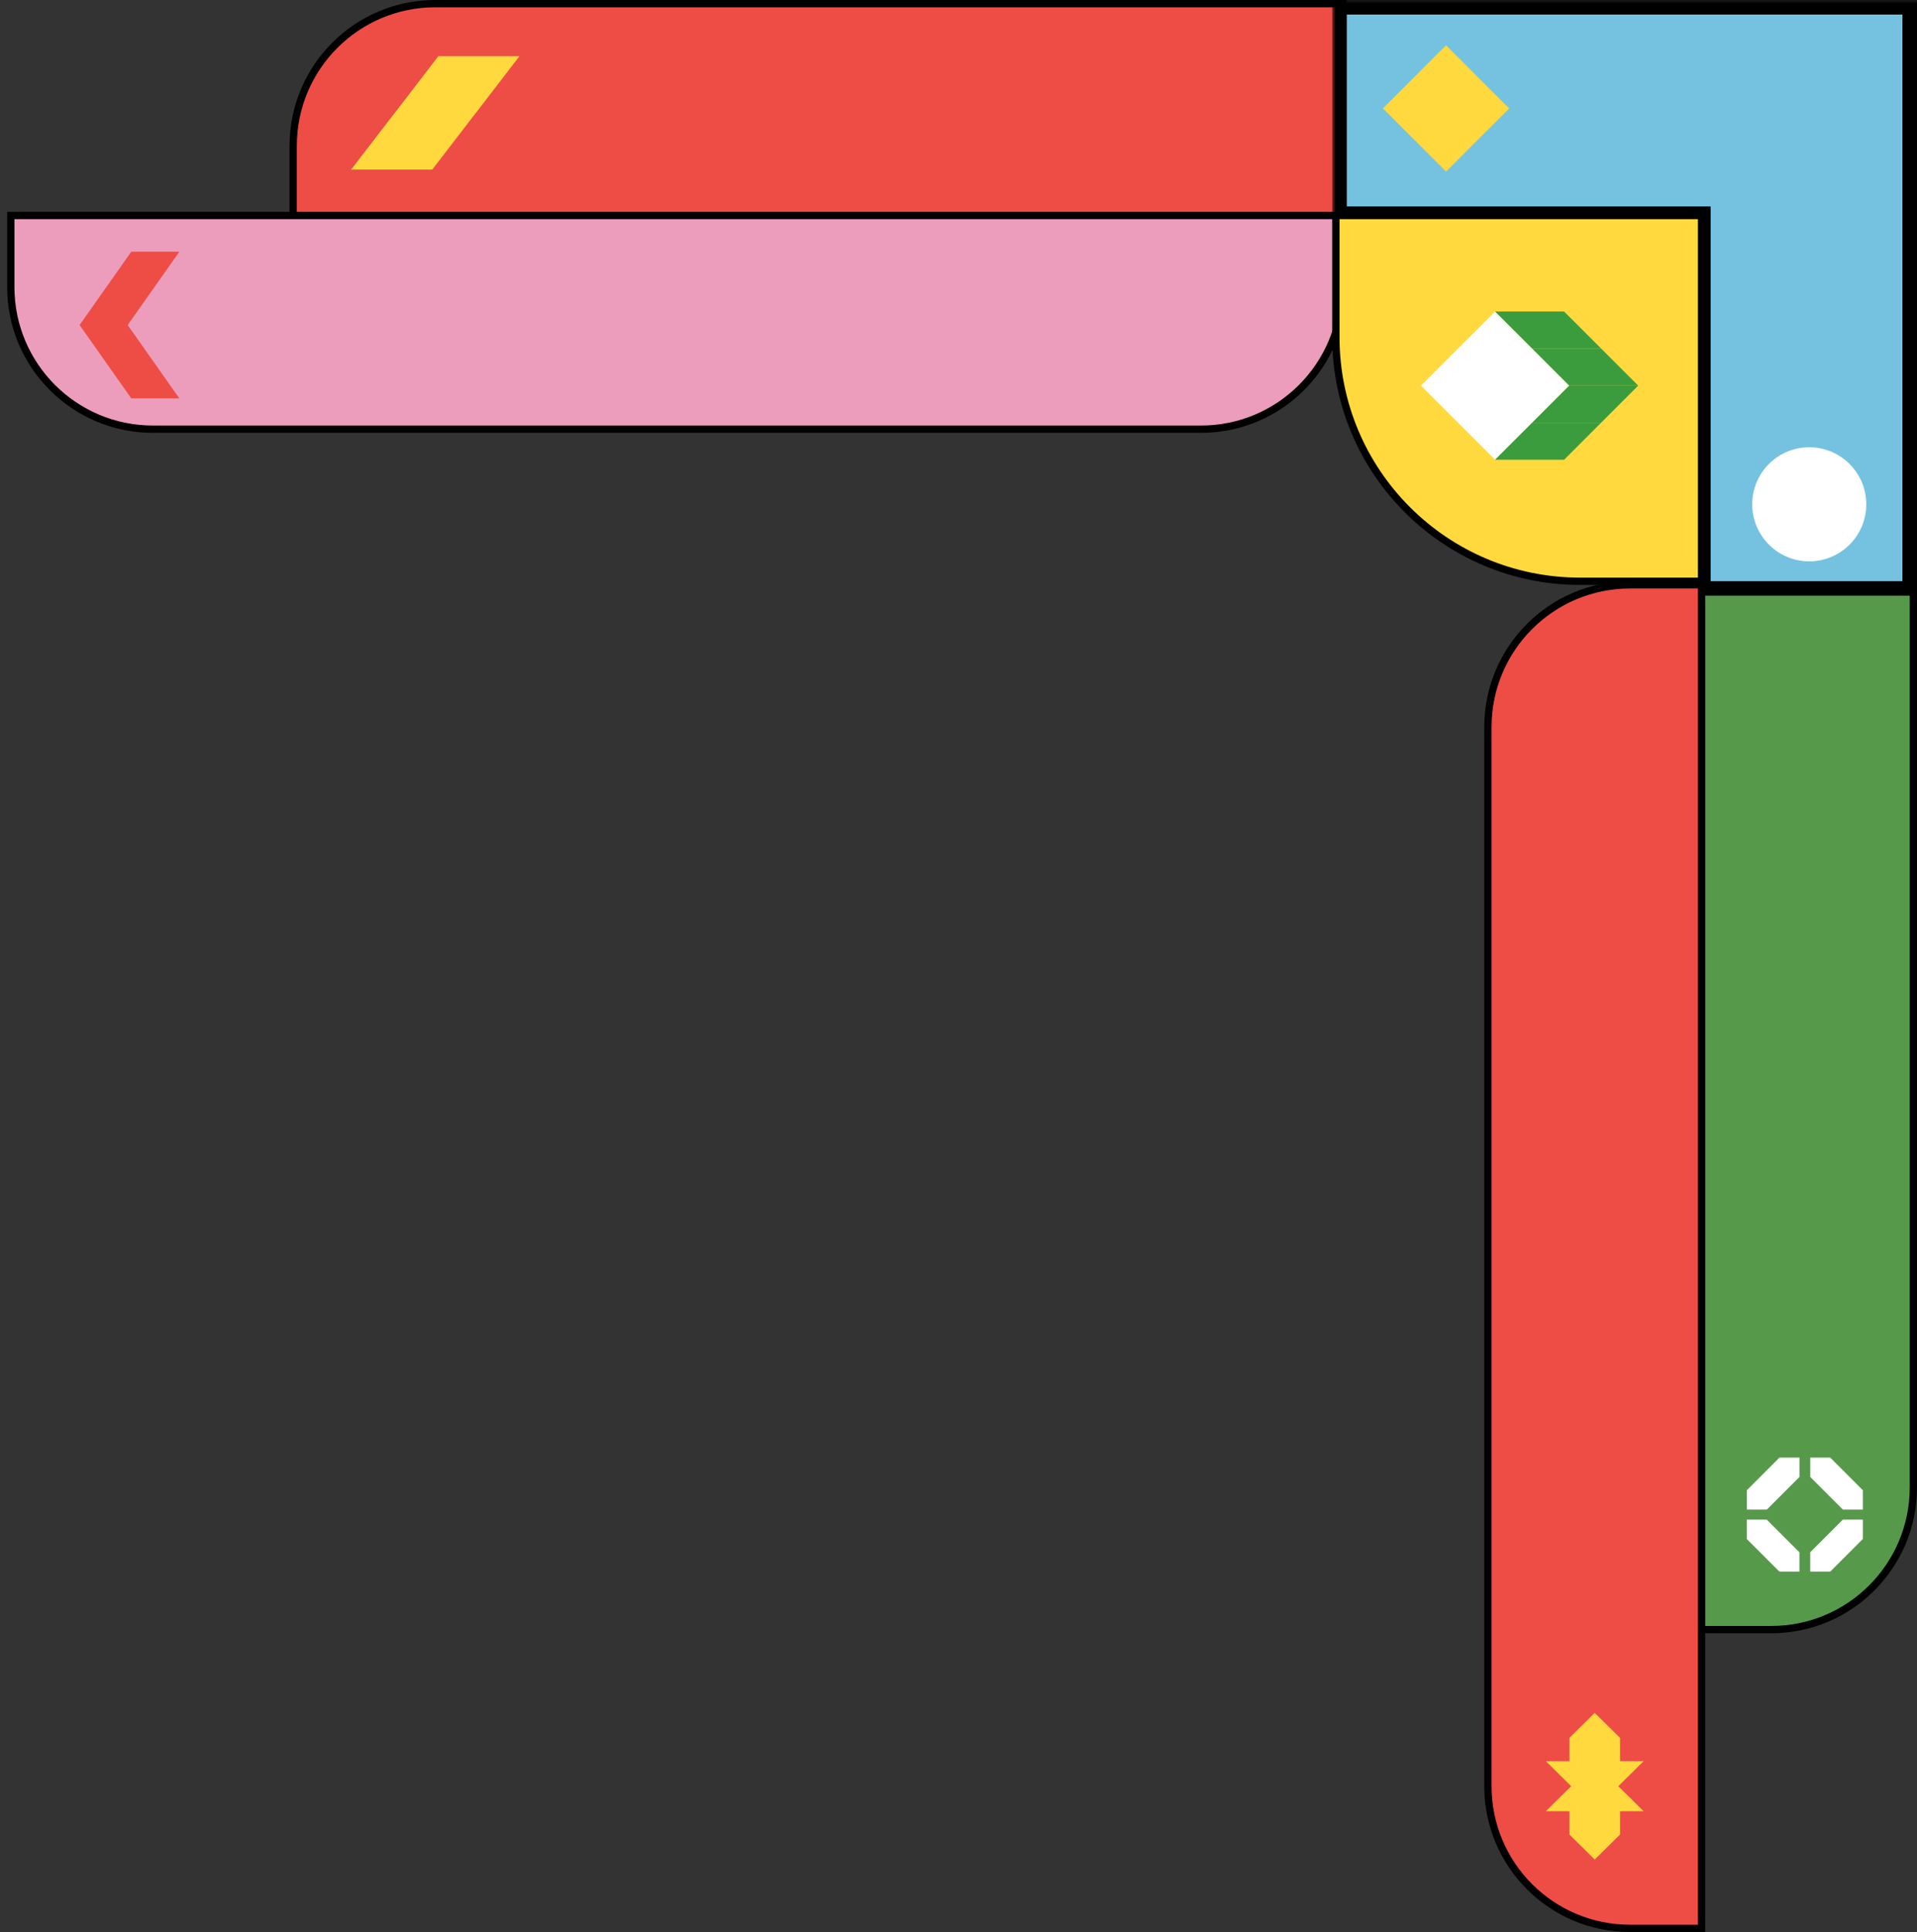
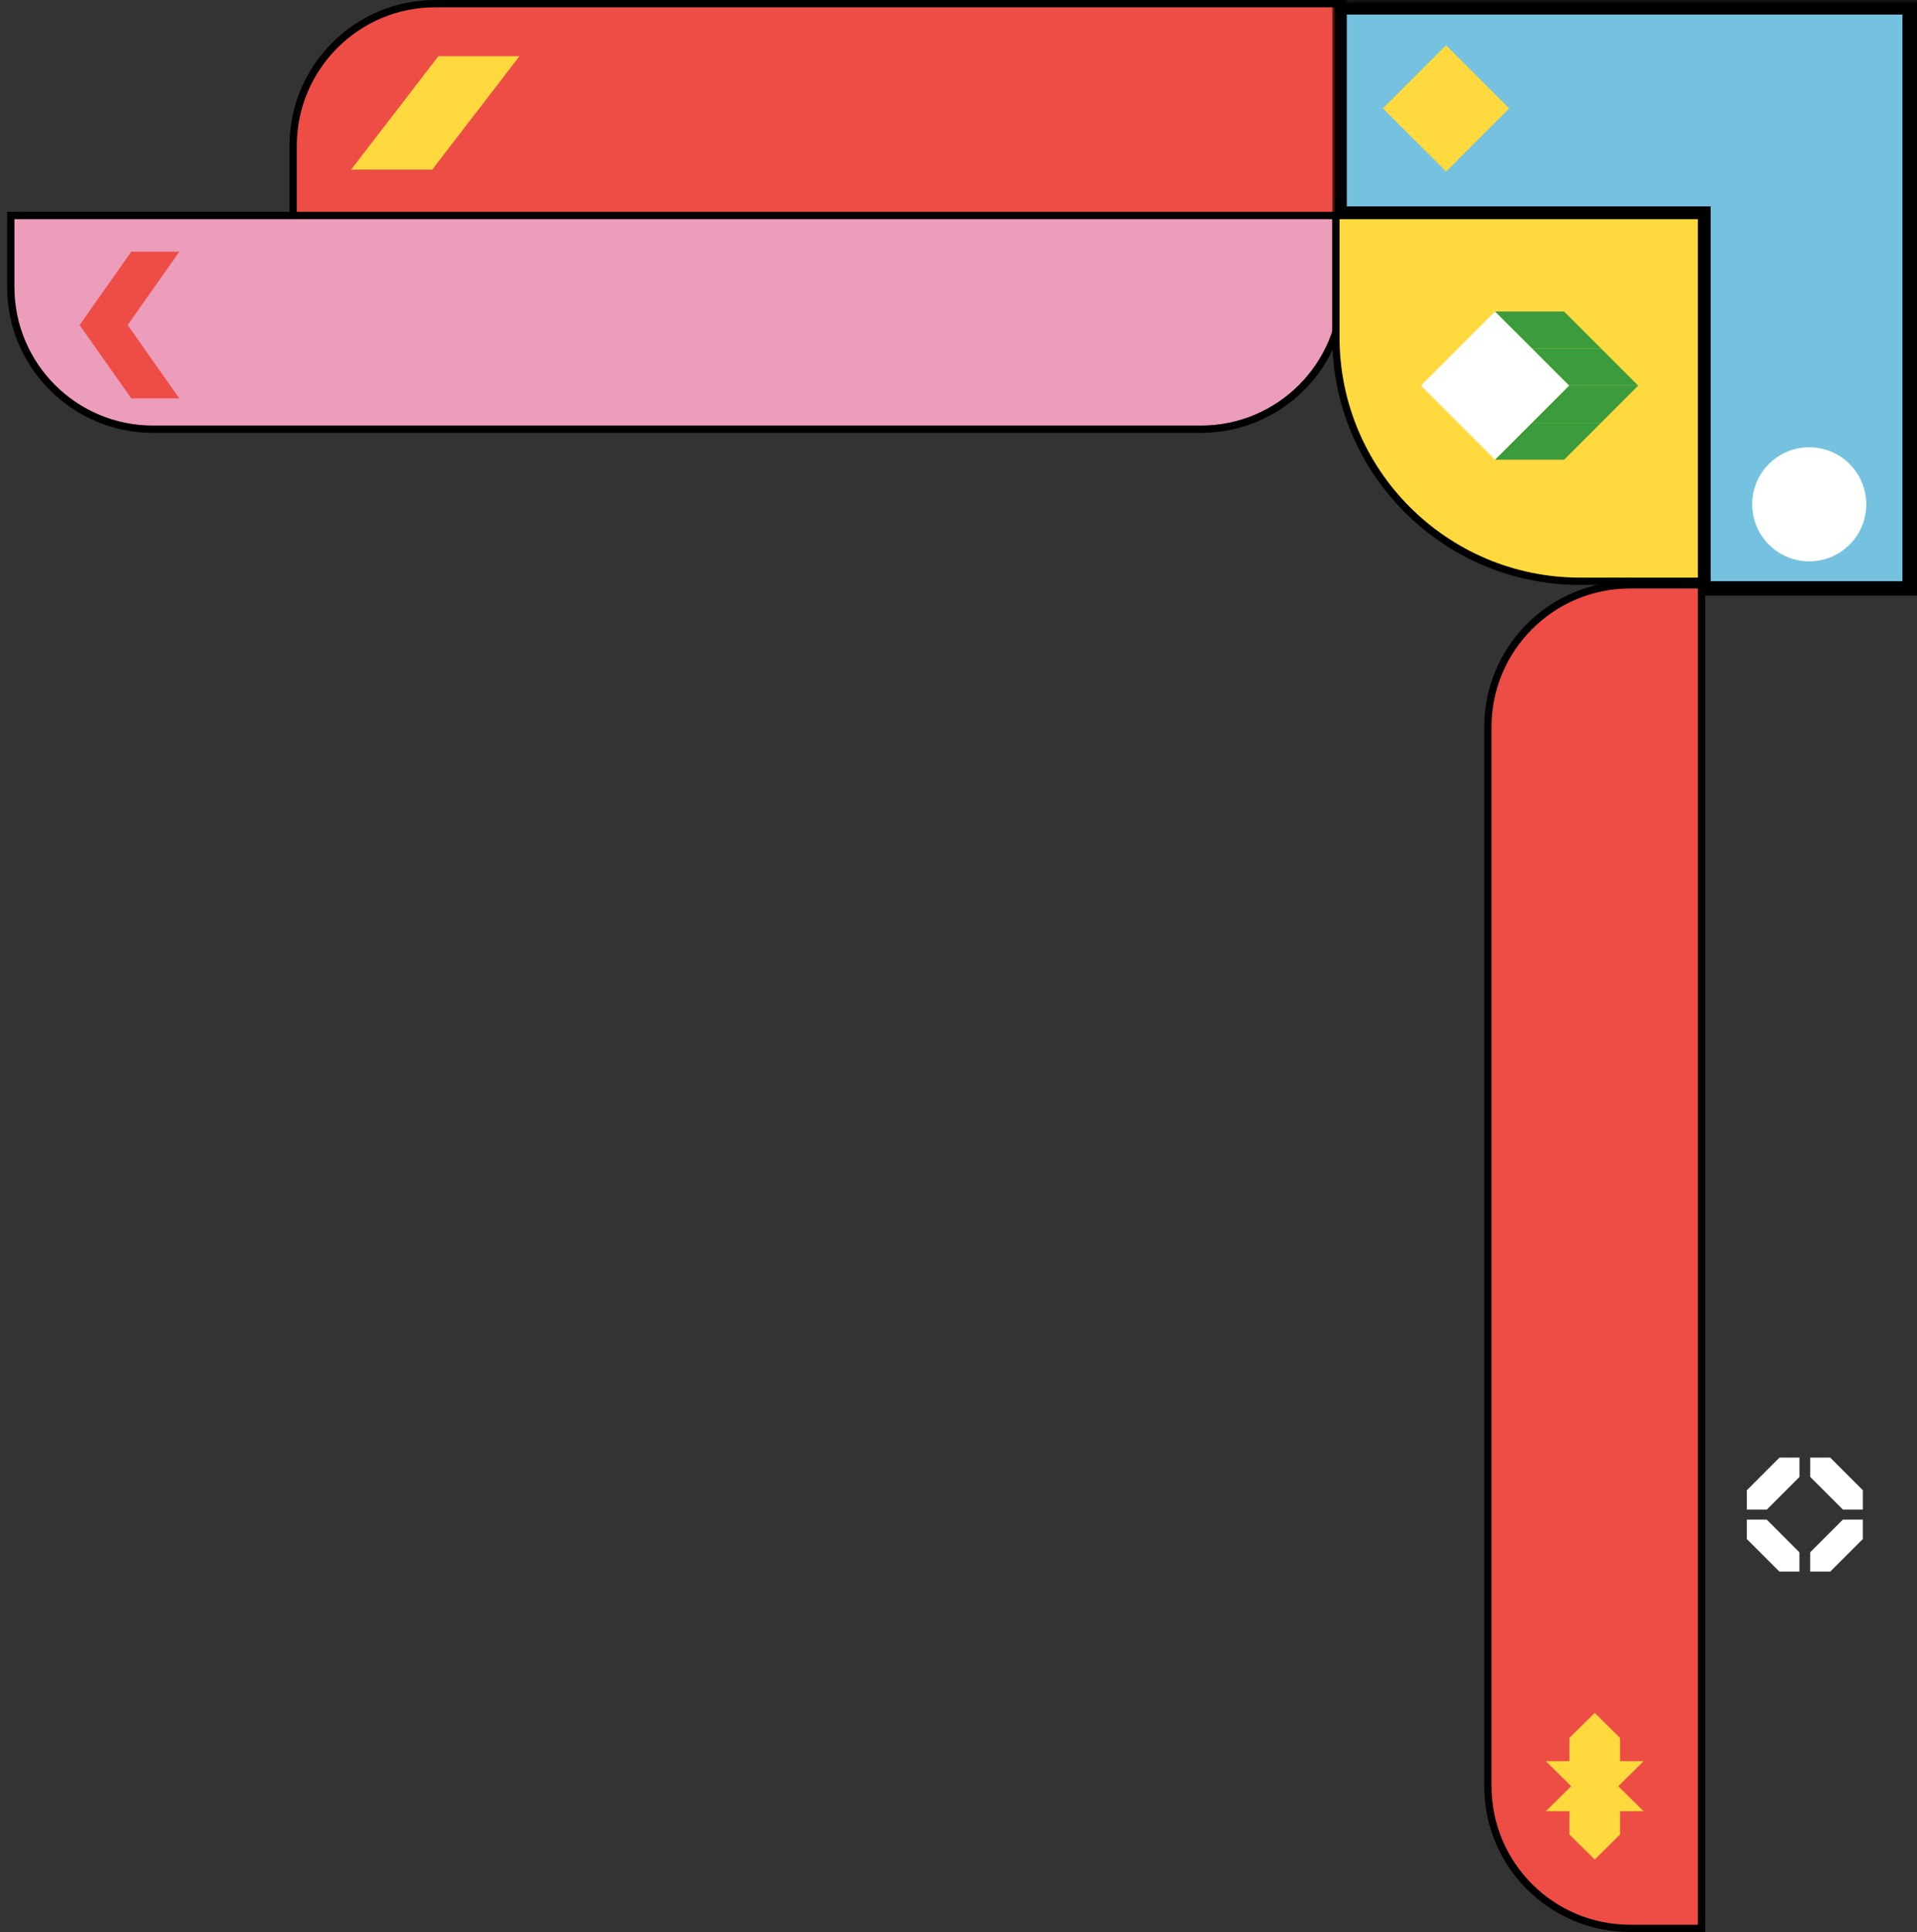
<svg xmlns="http://www.w3.org/2000/svg" width="263" height="265" viewBox="0 0 263 265" fill="none">
  <rect x="0" y="0" width="263" height="265" fill="#333333" stroke="none" />
  <path d="M184.271 1V0.5H183.771H59.723C48.953 0.5 40.223 9.23 40.223 20V29.312V29.812H40.723H183.771H184.271V29.312V1Z" fill="#ED4D45" stroke="black" />
-   <path d="M233.188 223.022V223.522H233.688H243C253.77 223.522 262.5 214.792 262.5 204.022V80.719V80.219H262H233.688H233.188V80.719V223.022Z" fill="#57994B" stroke="black" />
  <path d="M255.569 208.437V211.093L251.091 215.571H248.348V212.915L252.826 208.437H255.569Z" fill="white" />
  <path d="M248.352 199.926V202.582L252.83 207.06H255.571V204.404L251.093 199.926H248.352Z" fill="white" />
  <path d="M239.648 208.438V211.094L244.126 215.572H246.869V212.917L242.391 208.438H239.648Z" fill="white" />
  <path d="M246.875 199.926V202.582L242.397 207.06H239.656V204.404L244.134 199.926H246.875Z" fill="white" />
  <mask id="path-7-outside-1_2773_311" maskUnits="userSpaceOnUse" x="182.771" y="0" width="81" height="82" fill="black">
    <rect fill="white" x="182.771" width="81" height="82" />
    <path fill-rule="evenodd" clip-rule="evenodd" d="M262 1H183.771V29.312L233.688 29.312V80.719H262L262 29.312V1Z" />
  </mask>
  <path fill-rule="evenodd" clip-rule="evenodd" d="M262 1H183.771V29.312L233.688 29.312V80.719H262L262 29.312V1Z" fill="#75C2E0" />
  <path d="M183.771 1V0H182.771V1H183.771ZM262 1H263V0H262V1ZM183.771 29.312H182.771V30.312H183.771L183.771 29.312ZM233.688 29.312H234.688V28.312H233.688V29.312ZM233.688 80.719H232.688V81.719H233.688V80.719ZM262 80.719V81.719H263V80.719H262ZM262 29.312H261H262ZM183.771 2H262V0H183.771V2ZM184.771 29.312V1H182.771V29.312H184.771ZM233.688 28.312L183.771 28.312L183.771 30.312L233.688 30.312V28.312ZM234.688 80.719V29.312H232.688V80.719H234.688ZM262 79.719H233.688V81.719H262V79.719ZM261 29.312L261 80.719H263L263 29.312H261ZM261 1V29.312H263V1H261Z" fill="black" mask="url(#path-7-outside-1_2773_311)" />
  <path d="M198.39 23.532L207.048 14.873L198.39 6.215L189.731 14.873L198.39 23.532Z" fill="#FFD93E" />
  <circle cx="248.217" cy="69.172" r="7.823" fill="white" />
  <path d="M233.443 264V264.5H232.943H223.632C212.862 264.5 204.132 255.77 204.132 245V99.719C204.132 88.95 212.862 80.219 223.632 80.219H232.943H233.443V80.719V264Z" fill="#ED4D45" stroke="black" />
  <path d="M215.315 238.376V241.57H212.082L215.556 245.003L212.082 248.433H215.315V251.629L218.787 255.06L222.261 251.629V248.433H225.493L222.021 245.003L225.493 241.57H222.261V238.376L218.787 234.943L215.315 238.376Z" fill="#FFD93E" />
  <path d="M183.771 29.557H184.271V30.057V39.368C184.271 50.138 175.54 58.868 164.771 58.868L20.98 58.868C10.211 58.868 1.48 50.138 1.48 39.368V30.057V29.557H1.98L183.771 29.557Z" fill="#EC9DBC" stroke="black" />
  <path d="M183.771 29.557H183.271V30.057V46.229C183.271 64.731 198.269 79.729 216.77 79.729H232.943H233.443V79.229V30.057V29.557H232.943H183.771Z" fill="#FFD93E" stroke="black" />
  <path fill-rule="evenodd" clip-rule="evenodd" d="M54.162 15.484L60.14 7.706H71.269L65.291 15.484H65.281L59.302 23.263H48.173L54.151 15.484H54.162Z" fill="#FFD93E" />
  <path fill-rule="evenodd" clip-rule="evenodd" d="M21.061 49.614H14.464L10.921 44.585H17.517L21.061 49.614ZM24.605 54.643H18.01L14.466 49.614H21.061L24.605 54.643ZM14.464 39.556H21.061L17.517 44.585H10.921L14.464 39.556ZM24.605 34.527H18.01L14.466 39.556H21.061L24.605 34.527Z" fill="#ED4D45" />
  <path d="M205.115 63.06L194.946 52.891L205.115 42.723L215.283 52.891L205.115 63.06Z" fill="white" />
  <path d="M210.2 57.977L215.286 52.891H224.748L219.665 57.977H210.2Z" fill="#3B9C3D" />
  <path d="M205.114 63.059L210.2 57.977H219.665L214.58 63.059H205.114Z" fill="#3B9C3D" />
  <path d="M210.2 47.805L215.286 52.891H224.748L219.665 47.805H210.2Z" fill="#3B9C3D" />
  <path d="M205.114 42.722L210.2 47.805H219.665L214.58 42.722H205.114Z" fill="#3B9C3D" />
</svg>